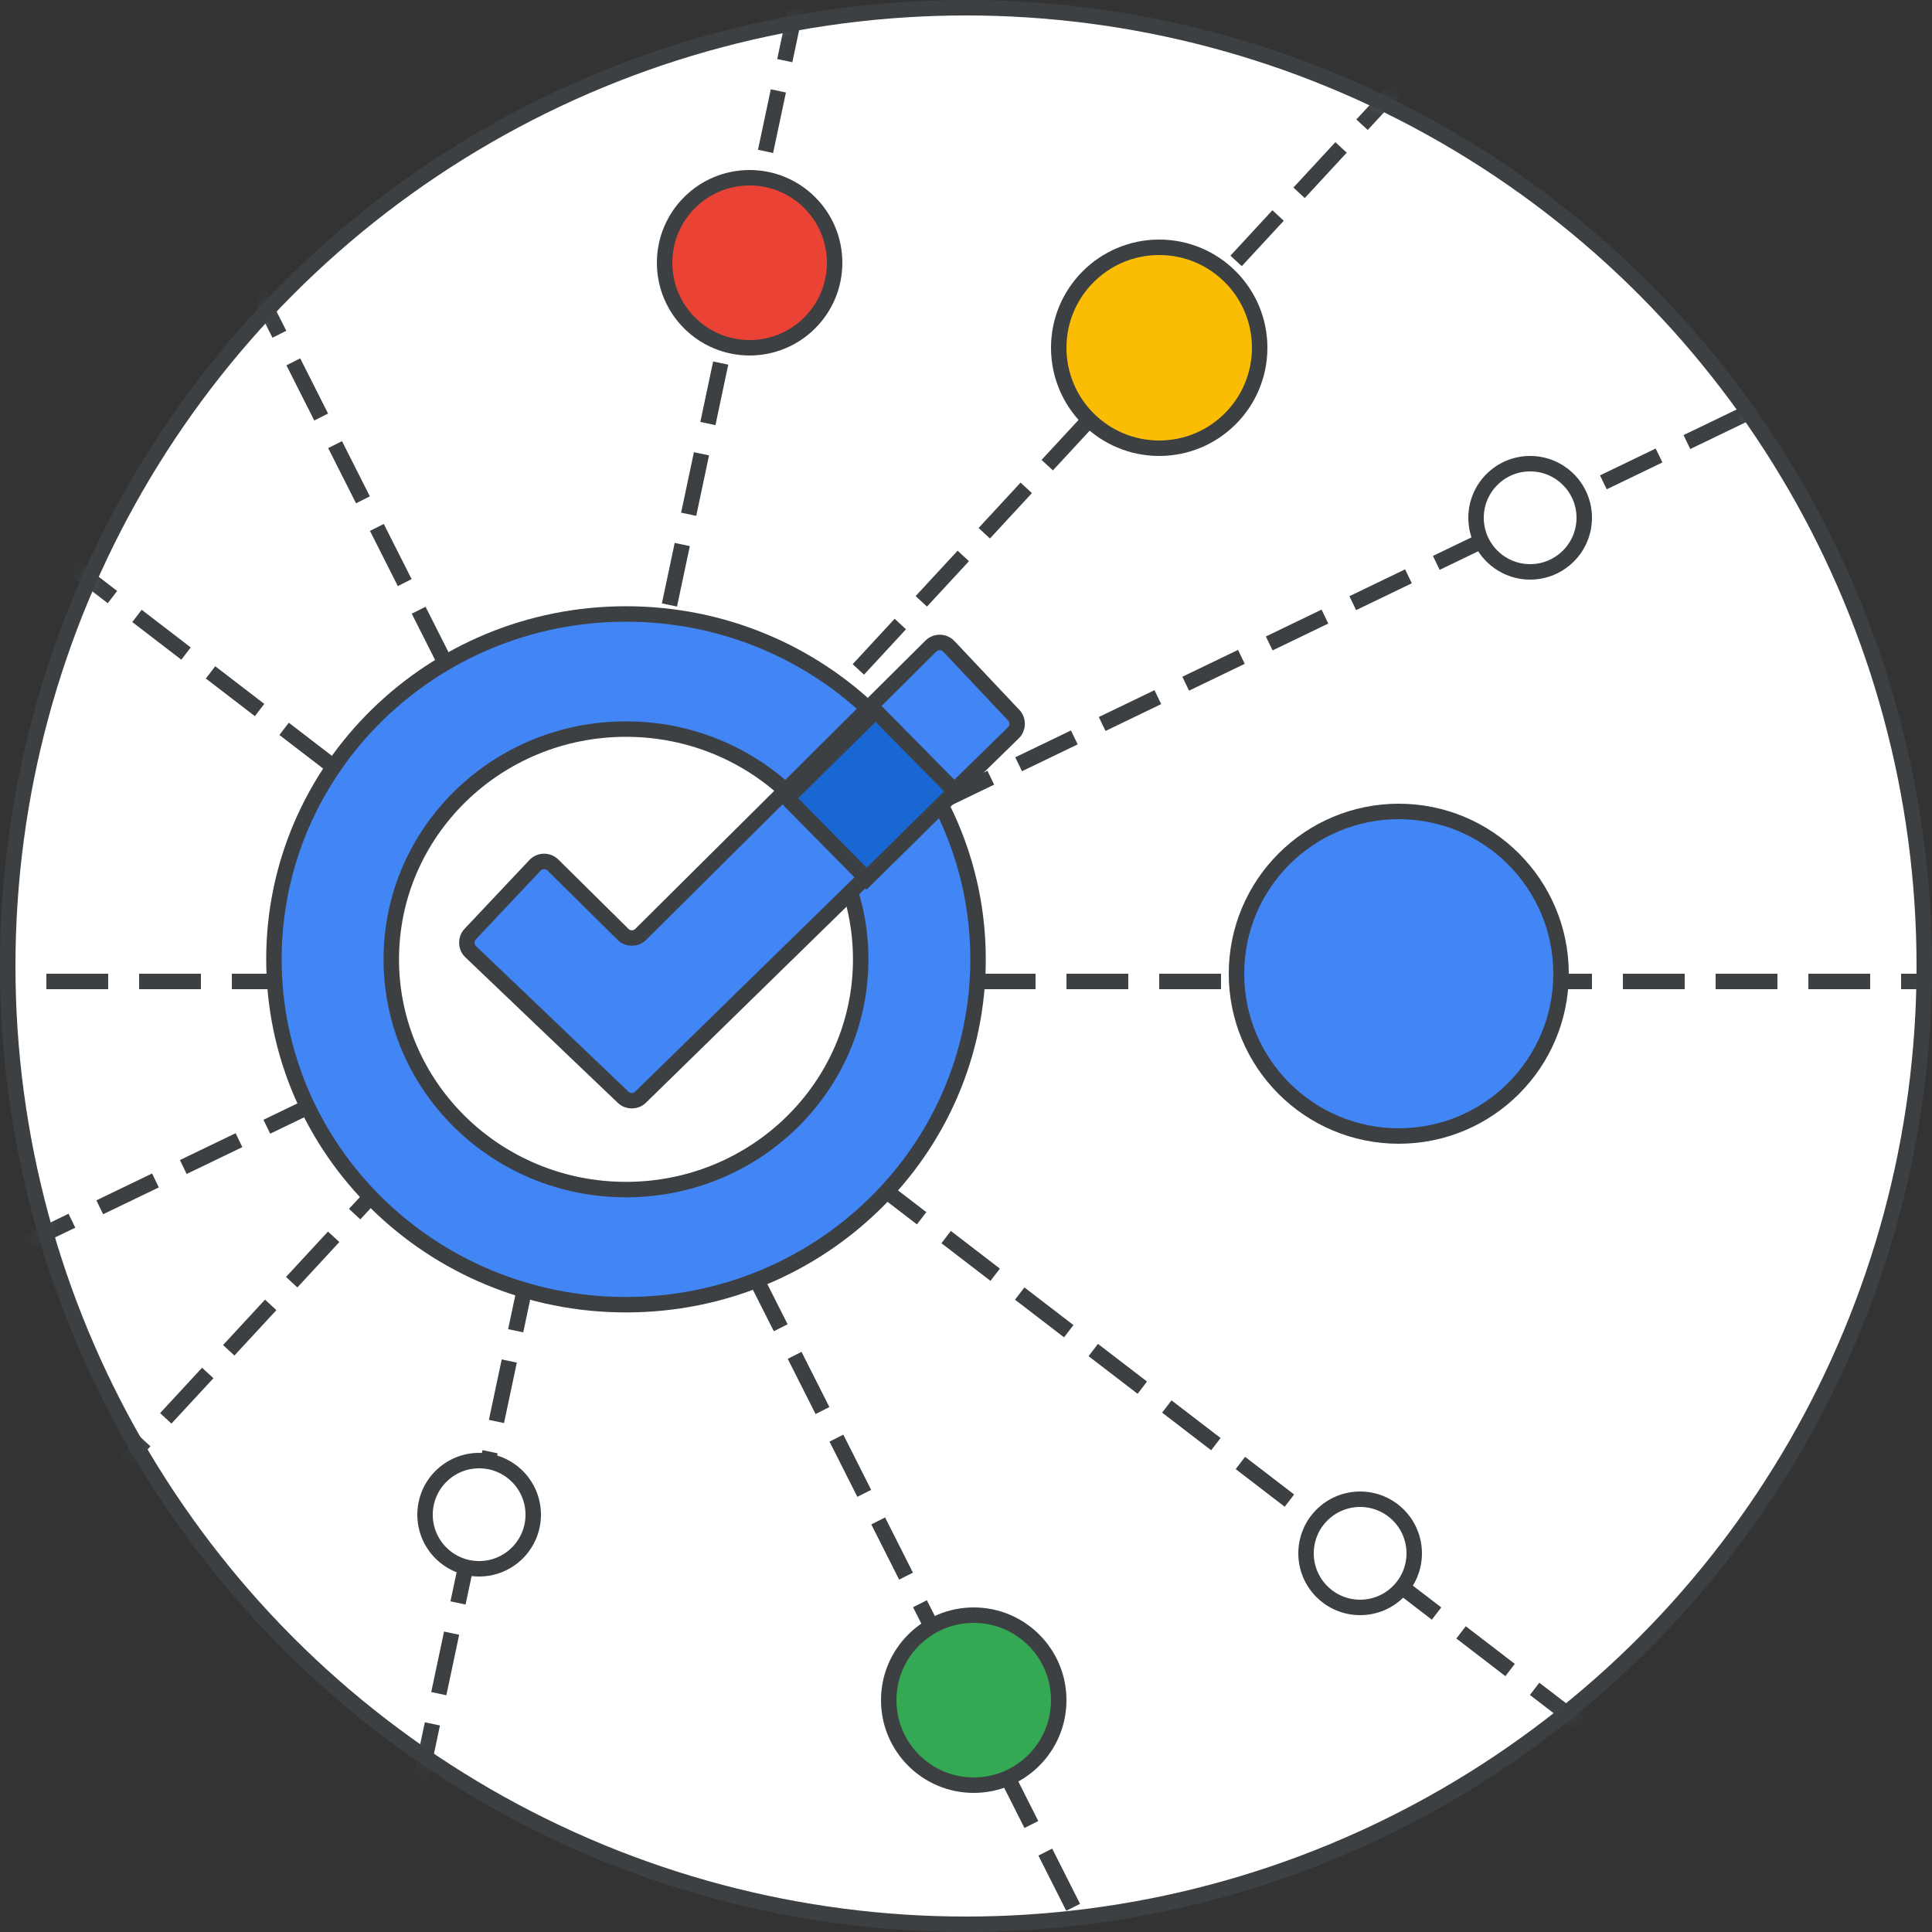
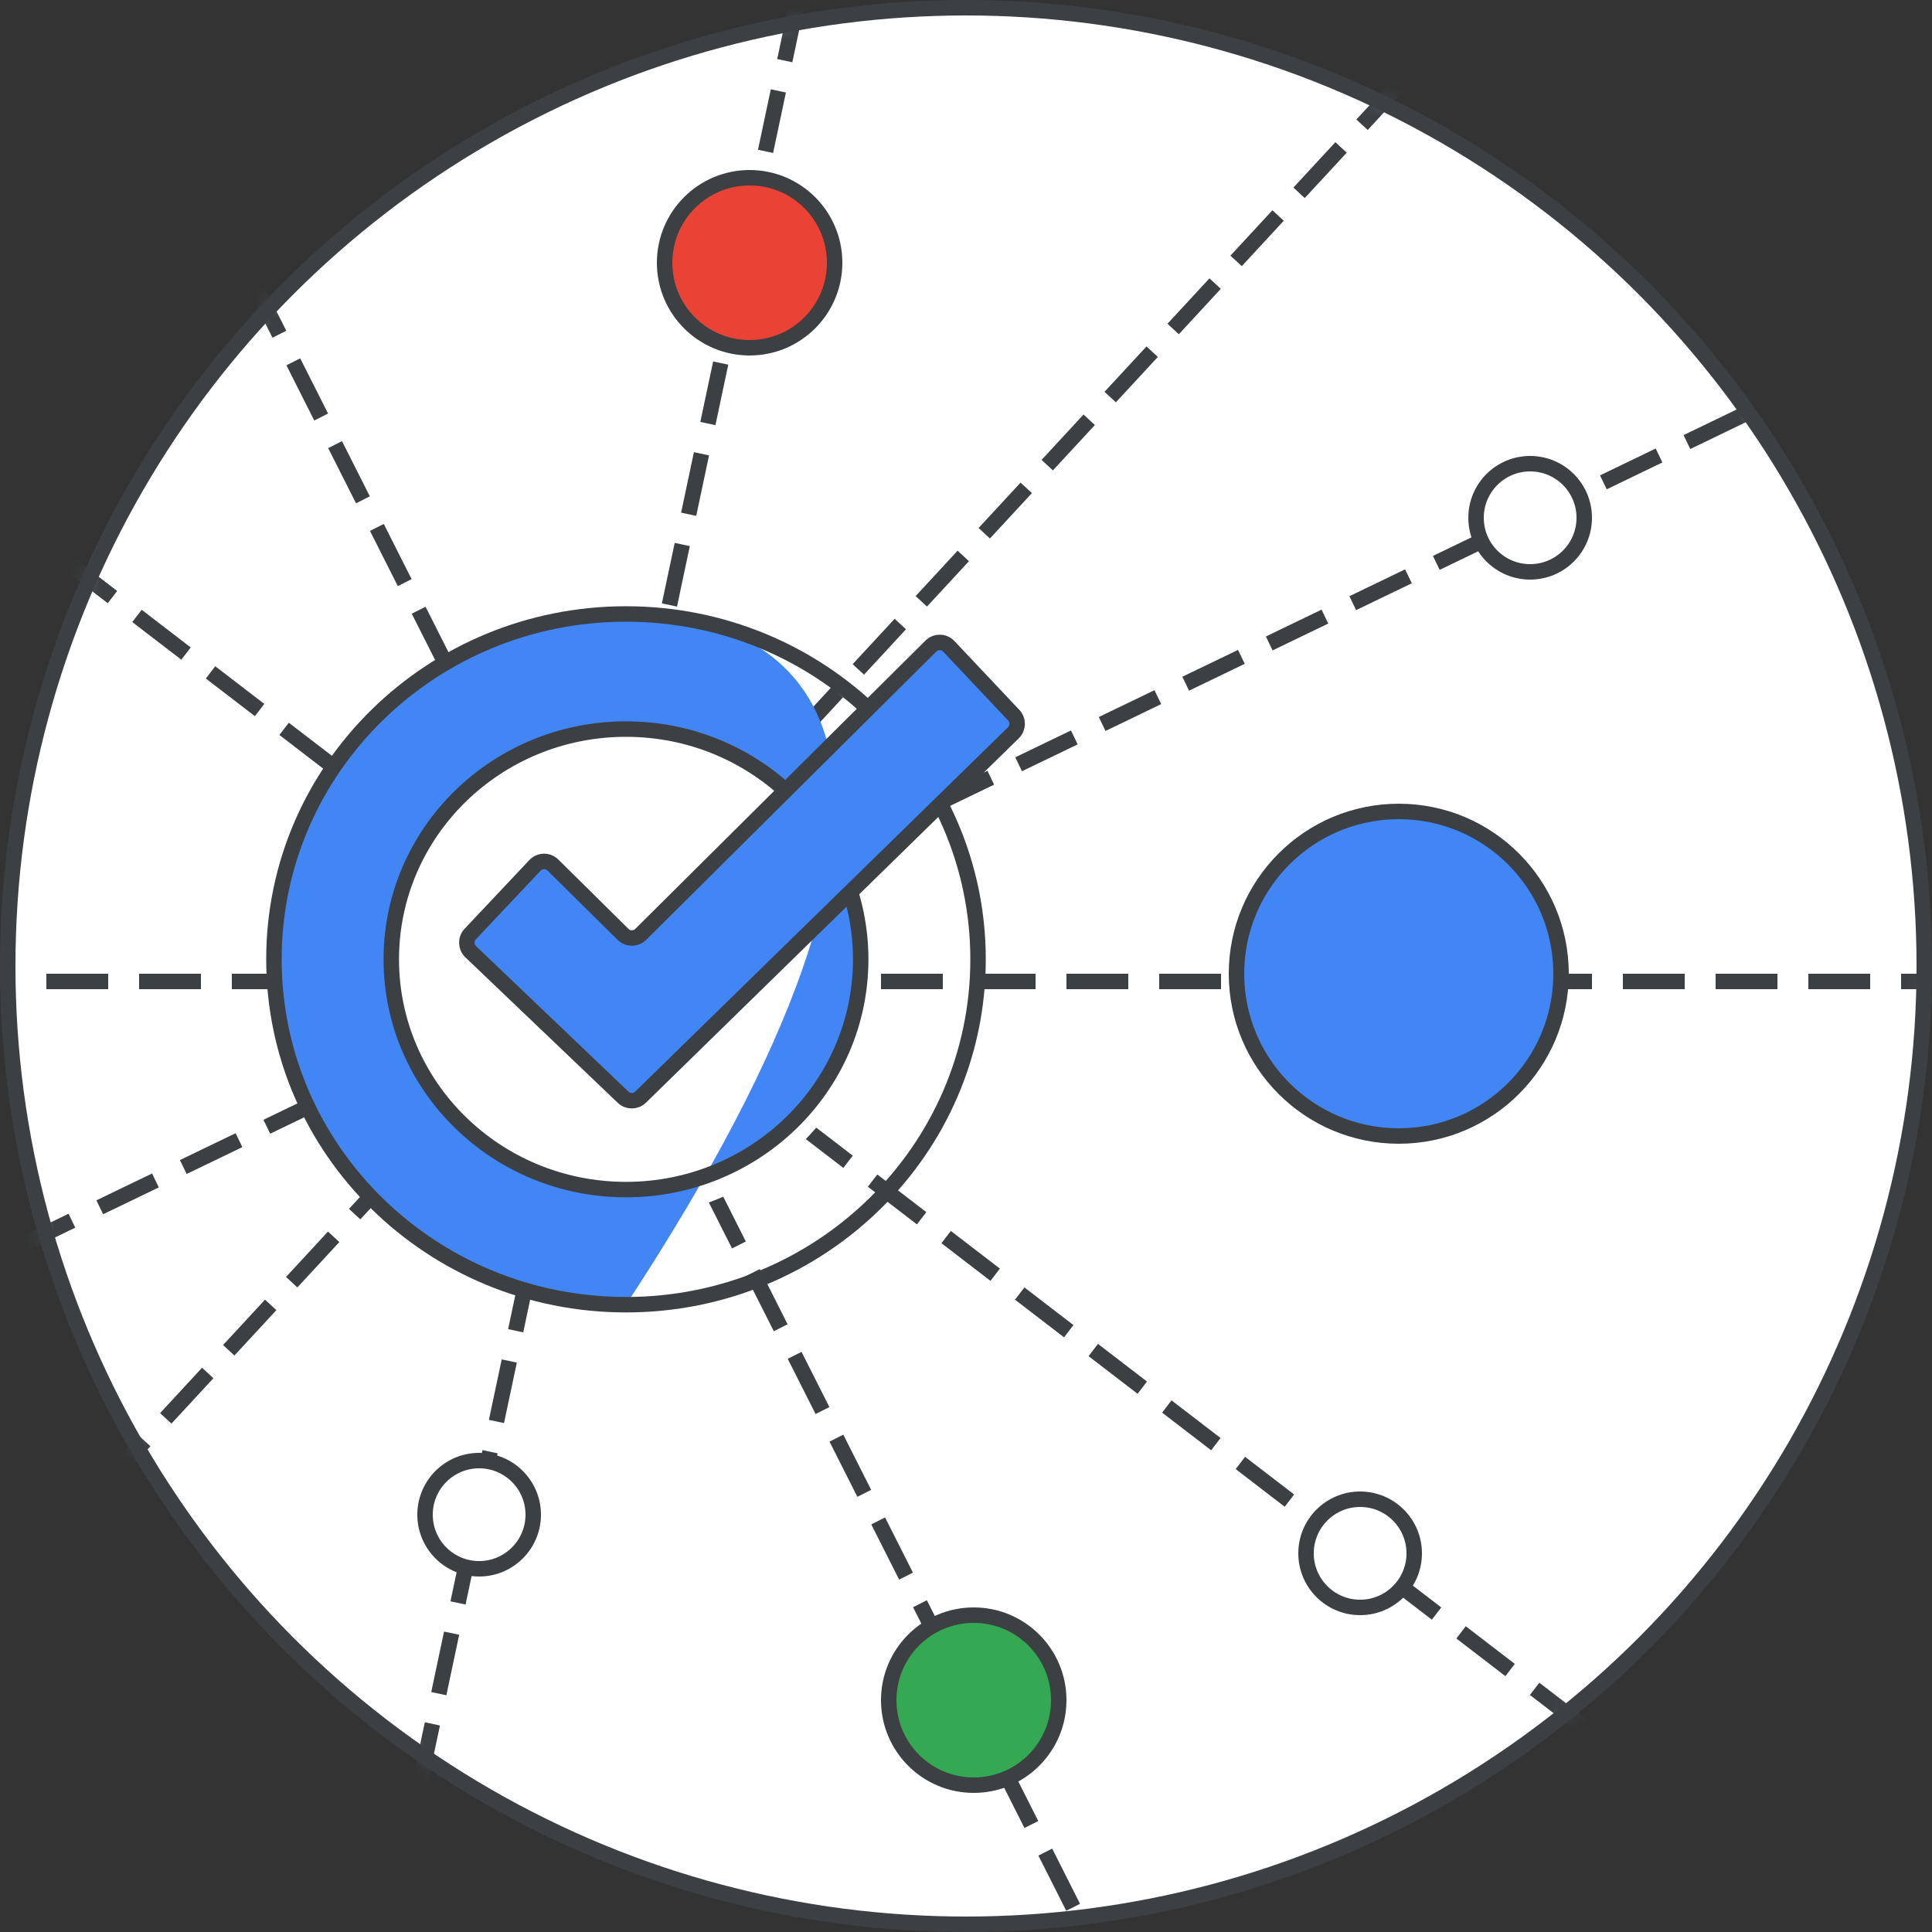
<svg xmlns="http://www.w3.org/2000/svg" width="125" height="125" viewBox="0 0 125 125" fill="none">
  <rect x="0" y="0" width="125" height="125" fill="#333333" stroke="none" />
  <g id="tasks-tips-to-sort-and-organize-tasks" clip-path="url(#clip0_2_8598)">
    <circle id="background" cx="62.5" cy="62.5" r="62" fill="white" stroke="#3C4043" />
    <mask id="mask0_2_8598" style="mask-type:luminance" maskUnits="userSpaceOnUse" x="0" y="0" width="125" height="125">
      <circle id="mask" cx="62.5" cy="62.5" r="62.5" fill="white" />
    </mask>
    <g mask="url(#mask0_2_8598)">
      <g id="Group">
        <path id="Line" d="M1.5 80.5L113.5 26.5" stroke="#3C4043" stroke-linecap="square" stroke-dasharray="3 3" />
        <path id="Line 15" d="M16.5 18.5L71.5 127.5" stroke="#3C4043" stroke-linecap="square" stroke-dasharray="3 3" />
        <path id="Line 5" d="M-2.5 63.5H126.5" stroke="#3C4043" stroke-linecap="square" stroke-dasharray="3 3" />
        <path id="Line 7" d="M90.5 5.5L4.5 98.5" stroke="#3C4043" stroke-linecap="square" stroke-dasharray="3 3" />
        <path id="Line 9" d="M51.5 0.5L26.5 118.5" stroke="#3C4043" stroke-linecap="square" stroke-dasharray="3 3" />
        <path id="Line 17" d="M4.5 36.5L103.5 112.5" stroke="#3C4043" stroke-linecap="square" stroke-dasharray="3 3" />
      </g>
      <circle id="Oval Copy" cx="90.5" cy="63" r="10.5" fill="#4285F4" stroke="#3C4043" />
      <g id="Tasks icon - illustrated">
        <circle id="Oval" cx="40.07" cy="62.069" r="16.759" fill="white" />
        <path id="Path 2" fill-rule="evenodd" clip-rule="evenodd" d="M30.424 60.433C30.118 60.758 30.132 61.269 30.454 61.577L40.317 70.993C40.634 71.294 41.132 71.292 41.445 70.986L65.566 47.412C65.883 47.103 65.893 46.597 65.59 46.275L61.391 41.821C61.078 41.488 60.552 41.48 60.228 41.801L41.455 60.453C41.139 60.767 40.629 60.768 40.312 60.455L35.774 55.968C35.45 55.648 34.925 55.657 34.613 55.989L30.424 60.433Z" fill="white" stroke="white" stroke-width="0.812" />
        <g id="Combined Shape">
-           <path fill-rule="evenodd" clip-rule="evenodd" d="M40.502 84.414C53.082 84.414 63.28 74.41 63.28 62.069C63.28 49.728 53.082 39.724 40.502 39.724C27.921 39.724 17.723 49.728 17.723 62.069C17.723 74.41 27.921 84.414 40.502 84.414ZM40.502 76.966C48.888 76.966 55.687 70.296 55.687 62.069C55.687 53.842 48.888 47.172 40.502 47.172C32.115 47.172 25.316 53.842 25.316 62.069C25.316 70.296 32.115 76.966 40.502 76.966Z" fill="#4285F4" />
+           <path fill-rule="evenodd" clip-rule="evenodd" d="M40.502 84.414C63.28 49.728 53.082 39.724 40.502 39.724C27.921 39.724 17.723 49.728 17.723 62.069C17.723 74.41 27.921 84.414 40.502 84.414ZM40.502 76.966C48.888 76.966 55.687 70.296 55.687 62.069C55.687 53.842 48.888 47.172 40.502 47.172C32.115 47.172 25.316 53.842 25.316 62.069C25.316 70.296 32.115 76.966 40.502 76.966Z" fill="#4285F4" />
          <path d="M62.78 62.069C62.78 74.125 52.815 83.914 40.502 83.914V84.914C53.349 84.914 63.78 74.695 63.78 62.069H62.78ZM40.502 40.224C52.815 40.224 62.78 50.014 62.78 62.069H63.78C63.78 49.443 53.349 39.224 40.502 39.224V40.224ZM18.223 62.069C18.223 50.014 28.188 40.224 40.502 40.224V39.224C27.654 39.224 17.223 49.443 17.223 62.069H18.223ZM40.502 83.914C28.188 83.914 18.223 74.125 18.223 62.069H17.223C17.223 74.695 27.654 84.914 40.502 84.914V83.914ZM55.187 62.069C55.187 70.011 48.621 76.466 40.502 76.466V77.466C49.155 77.466 56.187 70.581 56.187 62.069H55.187ZM40.502 47.672C48.621 47.672 55.187 54.127 55.187 62.069H56.187C56.187 53.557 49.155 46.672 40.502 46.672V47.672ZM25.816 62.069C25.816 54.127 32.382 47.672 40.502 47.672V46.672C31.848 46.672 24.816 53.557 24.816 62.069H25.816ZM40.502 76.466C32.382 76.466 25.816 70.011 25.816 62.069H24.816C24.816 70.581 31.848 77.466 40.502 77.466V76.466Z" fill="#3C4043" />
        </g>
        <path id="Path 2_2" fill-rule="evenodd" clip-rule="evenodd" d="M30.424 60.433C30.118 60.758 30.132 61.269 30.454 61.577L40.317 70.993C40.634 71.294 41.132 71.292 41.445 70.986L65.566 47.412C65.883 47.103 65.893 46.597 65.59 46.275L61.391 41.821C61.078 41.488 60.552 41.48 60.228 41.801L41.455 60.453C41.139 60.767 40.629 60.768 40.312 60.455L35.774 55.968C35.45 55.648 34.925 55.657 34.613 55.989L30.424 60.433Z" fill="#4285F4" stroke="#3C4043" />
-         <rect id="Rectangle 14" x="56.653" y="45.996" width="7.32" height="8.038" transform="rotate(45.394 56.653 45.996)" fill="#1967D2" stroke="#3C4043" />
      </g>
-       <circle id="Oval Copy 2" cx="75" cy="22.5" r="6.5" fill="#FBBC04" stroke="#3C4043" />
      <circle id="Oval Copy 3" cx="48.5" cy="17" r="5.5" fill="#EA4335" stroke="#3C4043" />
      <circle id="Oval Copy 4" cx="63" cy="110" r="5.5" fill="#34A853" stroke="#3C4043" />
      <circle id="Oval Copy 5" cx="88" cy="100.5" r="3.5" fill="white" stroke="#3C4043" />
      <circle id="Oval Copy 10" cx="31" cy="98" r="3.5" fill="white" stroke="#3C4043" />
      <circle id="Oval Copy 9" cx="99" cy="33.5" r="3.5" fill="white" stroke="#3C4043" />
    </g>
  </g>
  <defs>
    <clipPath id="clip0_2_8598">
      <rect width="125" height="125" fill="white" />
    </clipPath>
  </defs>
</svg>